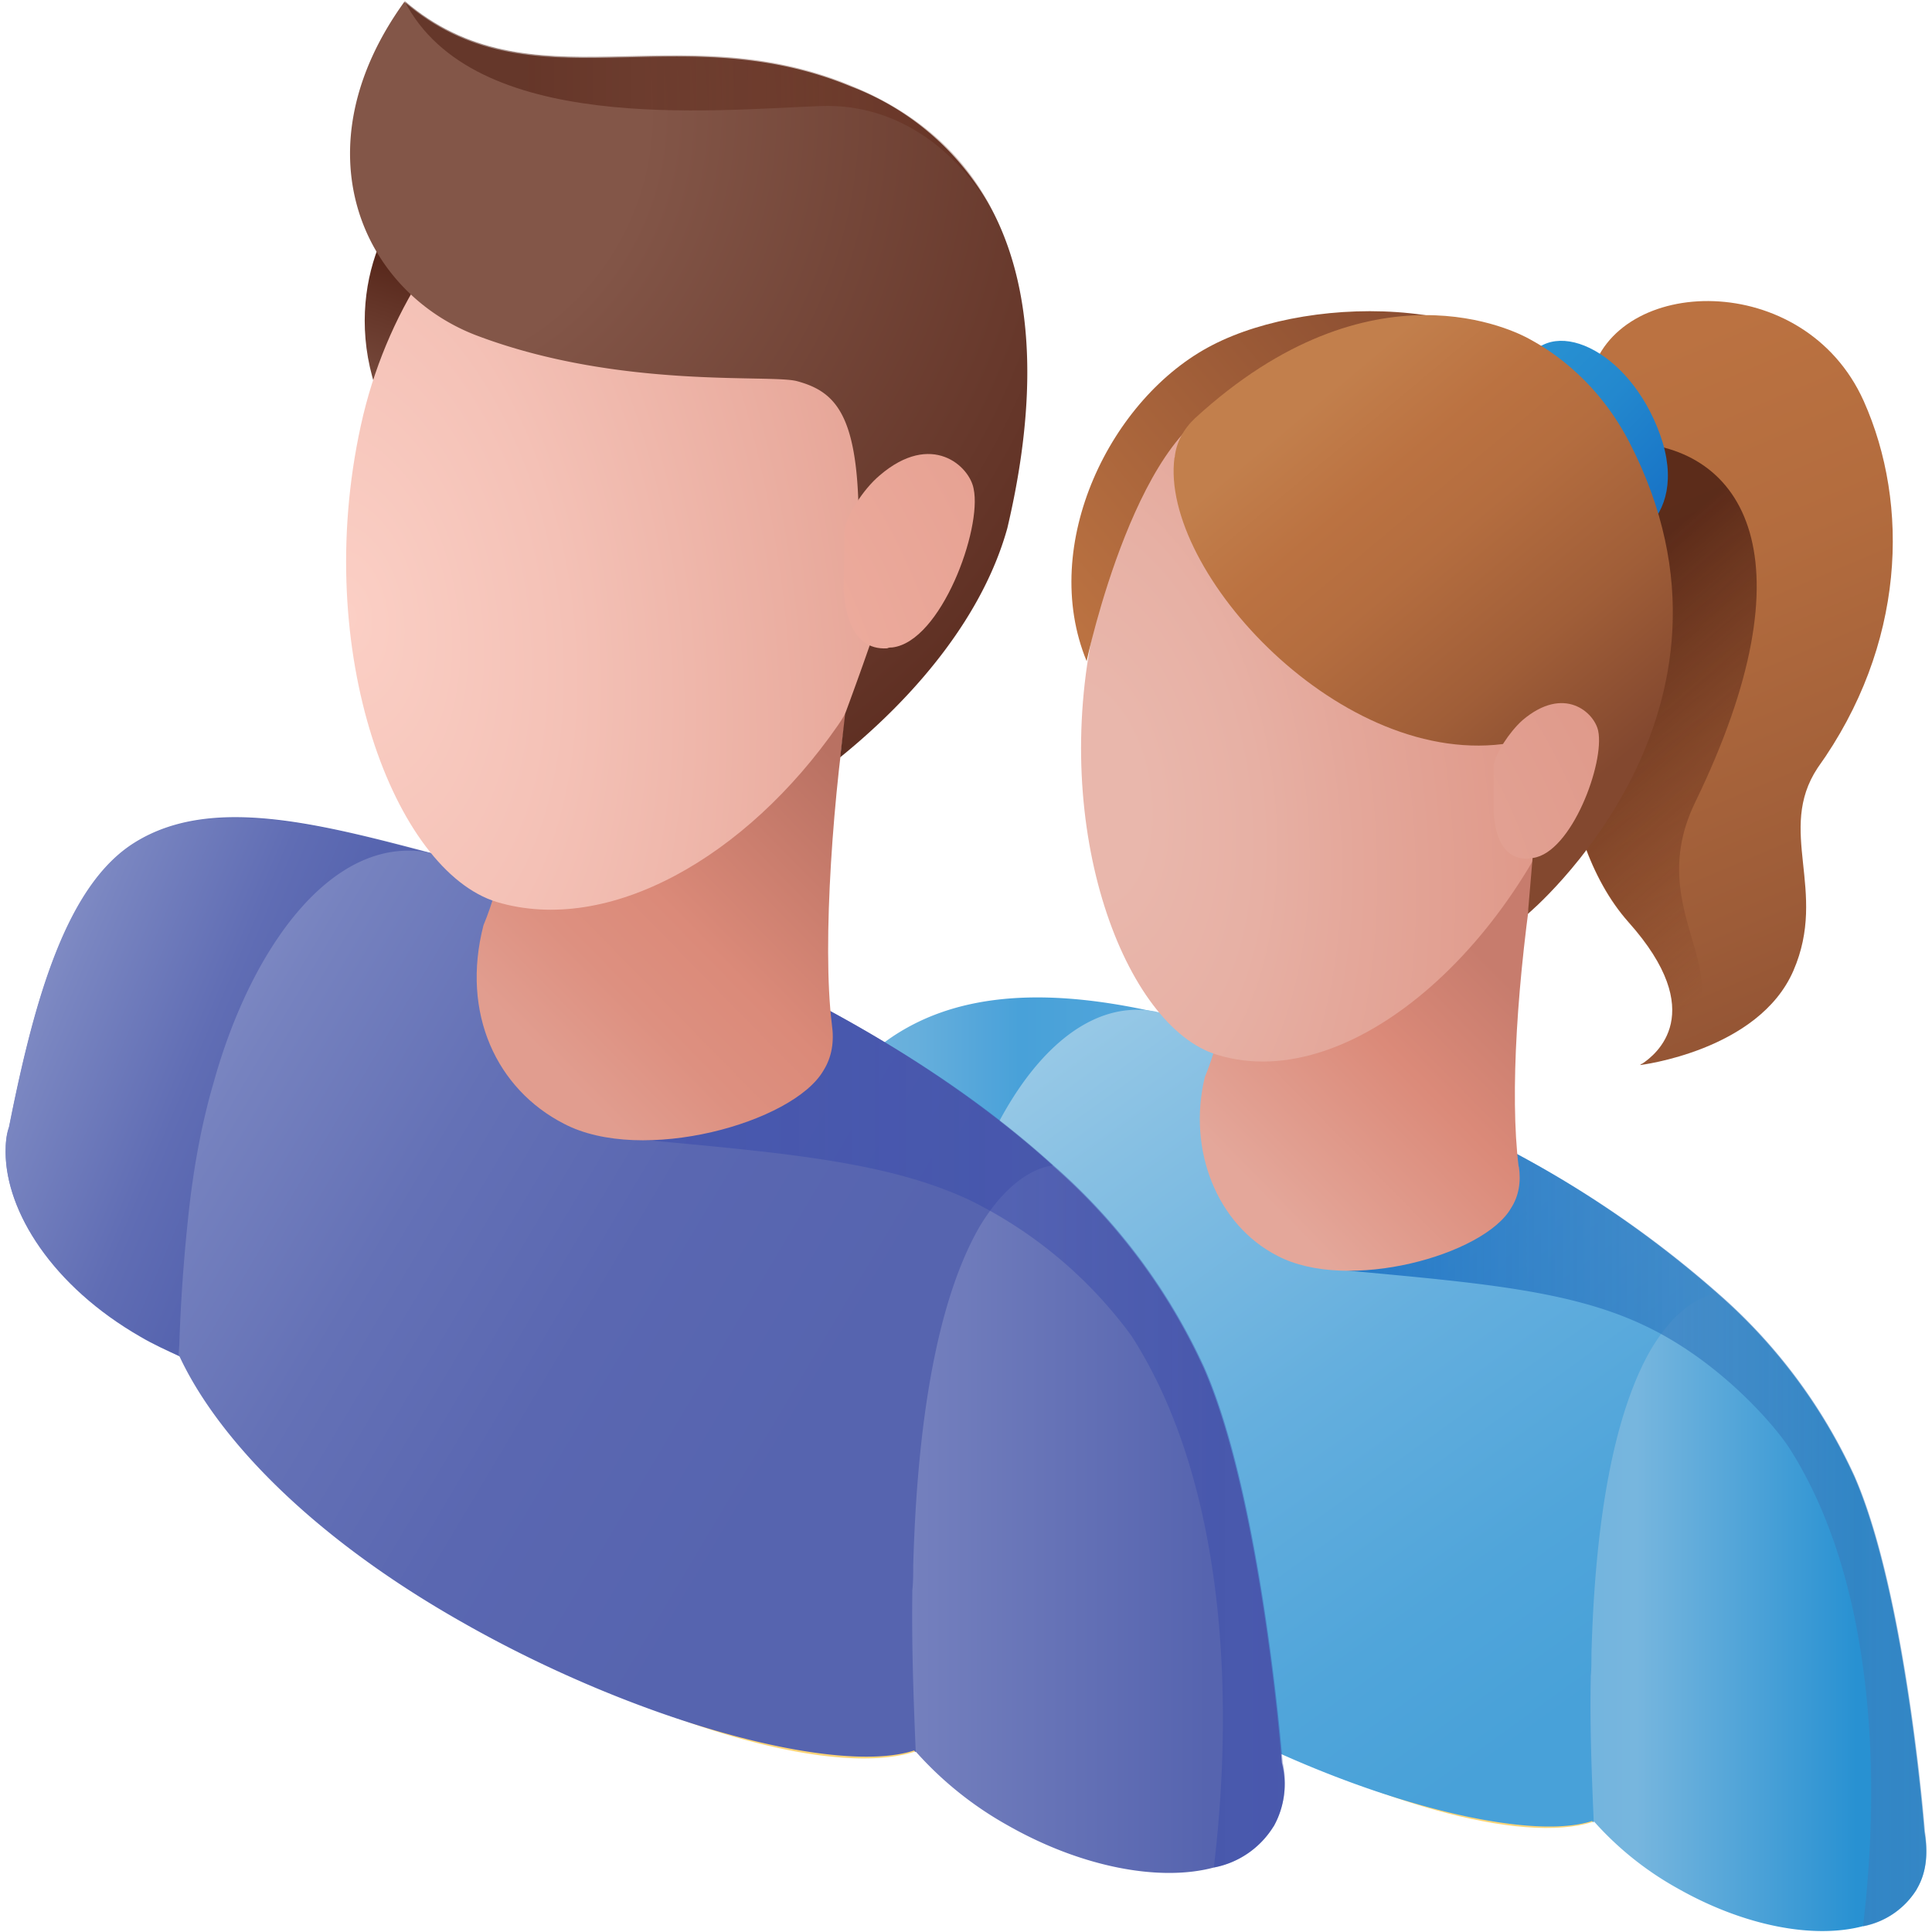
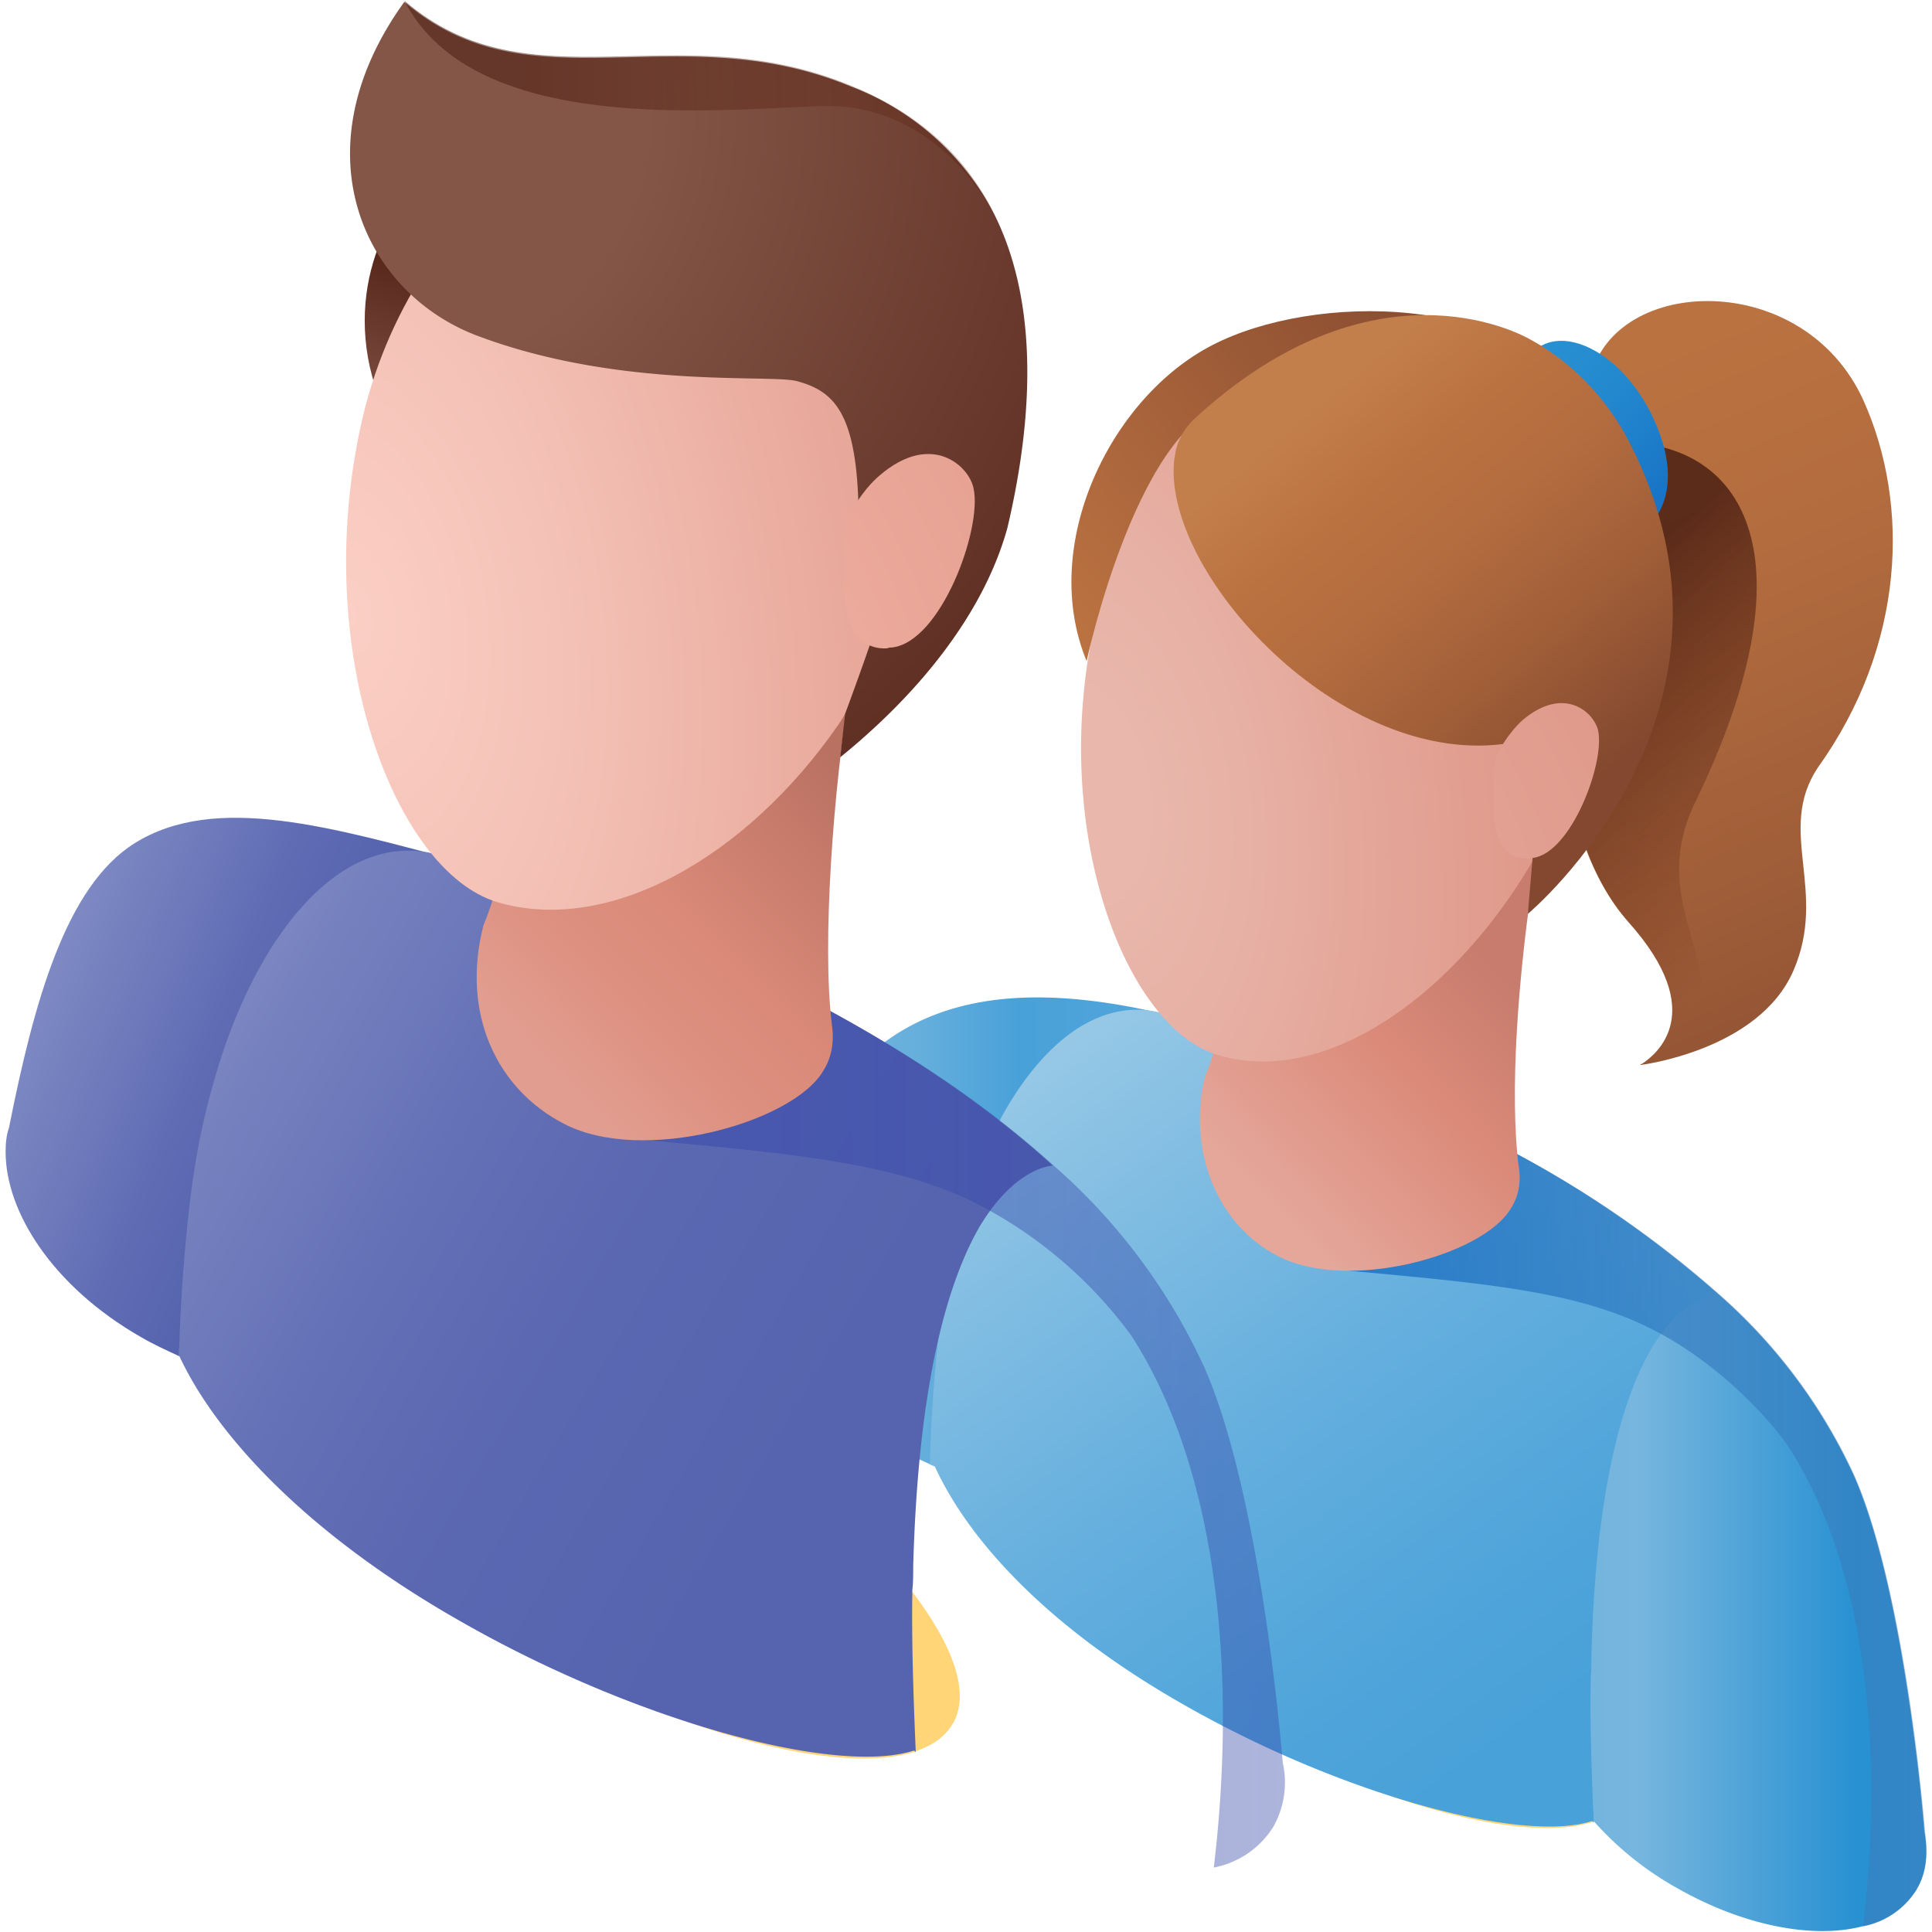
<svg xmlns="http://www.w3.org/2000/svg" fill="none" viewBox="0 0 86 86">
  <path fill="url(#a)" d="M80.91 34.18c-1.85 2.8.47 5.46-1.08 9.03-1.55 3.57-6.83 4.2-6.83 4.2s.03 0 .03-.03c.03 0 .03-.03.07-.03.6-.4 3-2.26-.61-6.3-3.44-3.87-3.47-11.42-2.86-17.07.4-4.11 1.18-7.21 1.18-7.21 1.07-4.51 9.5-4.82 12.15 1.08 2.06 4.61 1.86 10.88-2.05 16.33Z" />
  <path fill="url(#b)" d="M73.1 47.32c.6-.4 3-2.26-.61-6.3-3.44-3.88-3.47-11.42-2.86-17.08l2.86-4.24c5.15.17 8.25 5.15 2.96 16.03-2.69 5.56 3.6 8.42-2.35 11.59Z" opacity=".84" />
  <path fill="url(#c)" d="M67.84 16.26c1.08-2.32 4.68-.77 6.06 3.1 1.38 3.88-1.71 5.6-3.73 4.68-2.03-.94-2.33-7.78-2.33-7.78Z" />
  <path fill="#FFD577" d="M72.42 79.99c-.3.5-.77.84-1.45 1.07 0 0-.03 0-.07.04-3.13 1-9.93-.81-16.94-4.82-6.23-3.54-10.88-7.81-12.32-10.98-.07-.17-.14-.3-.2-.47-.38-.98-.38-1.82.03-2.5.03-.06.07-.1.1-.13.47-.67 1.35-1.04 2.53-1.18 1.71-.2 4.07.17 6.77 1.01 2.76.85 5.89 2.23 9.05 4.01 4.42 2.53 8.02 5.4 10.28 7.95.13.17.3.34.44.5l.2.24c1.65 2.16 2.32 4.04 1.58 5.26Z" />
  <path fill="url(#d)" d="M85.32 84.1a3.6 3.6 0 0 1-2.39 1.64c-2.19.58-5.29 0-8.25-1.68A14.2 14.2 0 0 1 71 81.13l-.07-.07c-1.85-2.12-2.56-4.44-1.58-6.1.17-.3.4-.57.67-.77L50.6 64.32c0 .04-.04.07-.07.1-1.28 2.16-5.02 2.46-8.86.88l-.23-.1c-.5-.24-1.05-.47-1.55-.77-3.54-2.03-5.76-5.02-5.76-7.41 0-.34.03-.68.13-.98 2.2-11.05 8.7-13.27 18.6-10.64l.13.03c.77.2 1.55.44 2.32.7a79.3 79.3 0 0 1 10.71 4.49 47.05 47.05 0 0 1 10.44 6.97 24.1 24.1 0 0 1 6.07 8.12c2.02 4.6 2.93 13.37 3.13 15.82.17.95.1 1.82-.34 2.56Z" />
  <path fill="url(#e)" d="M76.43 57.59c-.3.03-1.62.27-2.93 2.46-1.25 2.15-2.46 6.13-2.66 13.6 0 .34 0 .64-.03.98v.13c-.04 1.89.03 3.98.13 6.27v.1l-.07-.07c-3.13 1.01-11.18-1.18-18.18-5.18-6.23-3.54-9.64-7.45-11.08-10.61l-.24-.1.03-.14v-.23a68.54 68.54 0 0 1 .34-4.99c.2-1.99.54-3.87 1.04-5.59 1.52-5.42 4.79-9.9 8.63-9.2l1.41.34c.1.04.14.04.14.04.77.2 1.55.43 2.32.7a79.3 79.3 0 0 1 10.71 4.48 47.16 47.16 0 0 1 10.44 7Z" />
  <path fill="url(#f)" d="M85.32 84.1a3.6 3.6 0 0 1-2.39 1.65c.84-7.04.4-15.56-3.3-21.32-.64-.98-3.1-3.88-6.5-5.46-3.3-1.55-7.44-1.88-13.24-2.42l4.18-4.11 1.99-1.82a47.05 47.05 0 0 1 10.44 6.97 24.1 24.1 0 0 1 6.06 8.12c2.02 4.61 2.93 13.37 3.13 15.83.14.94.07 1.82-.37 2.56Z" opacity=".8" />
  <path fill="url(#g)" d="M67.6 51.93c-.4-3.23-.06-8.39.75-13.6.33-2.06-2.3-.78-5.46-2.6-3.64-2.05-7.58-2.09-8.79 0-.2.37-.34.74-.34 1.18v.34c.81 3.5 1.38 7.03-.13 10.7-.78 3.24.54 6.57 3.23 7.95 3.13 1.65 9.2-.03 10.4-2.12.35-.54.45-1.18.35-1.85Z" />
  <path fill="url(#h)" d="M70.64 32.77C68 41.69 60.26 48.83 54.17 46.95c-4.08-1.25-7.45-10-5.46-19.1 2.66-12.2 10.14-14.72 16.37-12.93 6.26 1.81 8.18 8.92 5.56 17.85Z" />
  <path fill="url(#i)" d="M48.37 29.43c-2.14-5.19 1.08-11.75 5.6-14.07 4.5-2.33 13.53-2.33 16.33 2.66 2.8 4.98-10.3-.88-15.26-.17-4.34.6-6.67 11.58-6.67 11.58Z" />
  <path fill="url(#j)" d="M52.28 20.37c-.67 5.05 7.48 13.95 14.96 12.7 2.22-.37 1.38.67 1.17 2.9l-.4 4.71s10.74-8.96 4.51-21.01c-1.58-3.04-3.9-4.28-4.44-4.58-.54-.3-7-3.71-14.89 3.53-.5.47-.84 1.08-.9 1.75Z" />
  <path fill="url(#k)" d="M66.5 34.01c.1-.5.67-1.41 1.27-1.95 1.86-1.58 3.2-.34 3.37.47.3 1.42-1.18 5.42-2.9 5.66-.06 0-.13 0-.2.03-1.38.07-1.51-1.55-1.55-2.02v-2.19Z" />
  <path fill="url(#l)" d="M17.22 18.5c-2.25-4.67-.2-9.15 1.71-10.35 1.91-1.2 6.92 3.1 6.92 3.1l-8.63 7.26Z" />
  <path fill="#FFD577" d="M42.4 76.74c-.33.56-.85.93-1.6 1.2 0 0-.04 0-.07.03-3.48 1.12-11.03-.9-18.8-5.34C15 68.7 9.85 63.96 8.25 60.44l-.23-.52c-.41-1.09-.41-2.02.04-2.77a.51.51 0 0 1 .11-.15c.52-.74 1.5-1.16 2.8-1.3 1.91-.23 4.53.18 7.52 1.12 3.06.93 6.54 2.46 10.05 4.44 4.9 2.8 8.9 5.98 11.4 8.82.15.2.34.38.49.57l.22.26c1.83 2.43 2.54 4.48 1.76 5.83Z" />
-   <path fill="url(#m)" d="M56.69 81.3a4 4 0 0 1-2.66 1.83c-2.39.64-5.87 0-9.16-1.87a15.76 15.76 0 0 1-4.07-3.25l-.07-.07c-2.06-2.36-2.84-4.94-1.76-6.77.19-.34.45-.63.75-.86L18.15 59.36c0 .04-.04.07-.07.11-.68 1.16-1.95 1.8-3.6 2.02-1.79.22-4-.11-6.23-1.05l-.27-.1c-.56-.27-1.16-.53-1.72-.87C2.34 57.23.25 53.9.25 51.25c0-.38.03-.75.15-1.09C1.52 44.52 2.94 39.4 6 37.5c3.6-2.24 8.75-.7 14.65.86l.15.04c.68.19 1.35.37 2.06.6.19.07.34.11.52.19a88 88 0 0 1 11.89 4.97 52.2 52.2 0 0 1 11.59 7.73 26.74 26.74 0 0 1 6.72 9.01c2.25 5.12 3.26 14.84 3.48 17.57a3.81 3.81 0 0 1-.37 2.84Z" />
  <path fill="url(#n)" d="m24.17 41.64-9.68 19.89c-1.8.22-4-.12-6.24-1.05l-.27-.11c-.56-.26-1.16-.53-1.72-.86C2.34 57.26.25 53.94.25 51.28c0-.37.03-.74.15-1.08C1.52 44.56 2.94 39.44 6 37.53c3.6-2.24 8.75-.71 14.65.86l.15.04c.68.18 1.35.37 2.06.6l1.3 2.61Z" />
  <path fill="url(#o)" d="M46.86 51.88c-.34.04-1.8.3-3.26 2.73-1.38 2.4-2.72 6.8-2.95 15.1 0 .38 0 .71-.04 1.09v.15c-.03 2.09.04 4.4.15 6.95v.1l-.07-.08c-3.48 1.13-12.41-1.3-20.19-5.75-6.9-3.92-10.95-8.37-12.55-11.88-.08-.03.07.04 0 0l.03-.4a76.12 76.12 0 0 1 .38-5.54c.22-2.2.6-4.3 1.16-6.2 1.68-6.02 5.3-11 9.56-10.2a157.5 157.5 0 0 0 1.72.4c.86.23 1.72.49 2.58.79a88.01 88.01 0 0 1 11.89 4.97c4.3 2.2 8.3 4.78 11.59 7.77Z" />
  <path fill="url(#p)" d="M56.69 81.3a4 4 0 0 1-2.66 1.83c.94-7.81.45-17.27-3.66-23.66a19.62 19.62 0 0 0-7.21-6.05c-3.67-1.72-8.26-2.1-14.7-2.7l4.64-4.55 2.2-2.02c4.3 2.16 8.3 4.74 11.6 7.73a26.74 26.74 0 0 1 6.72 9.01c2.25 5.12 3.25 14.84 3.48 17.57a4.03 4.03 0 0 1-.41 2.84Z" opacity=".5" />
  <path fill="url(#q)" d="M37.03 45.6c-.45-3.58.07-10.54.82-15.1.37-2.28-2.54-.85-6.06-2.87-4.03-2.28-8.4-2.32-9.75 0-.23.4-.38.82-.38 1.3v.38c.9 3.89 1.54 7.81-.14 11.88-1.01 3.93.6 7.3 3.58 8.83 3.48 1.83 10.2-.04 11.55-2.36.38-.6.49-1.3.38-2.05Z" />
  <path fill="url(#r)" d="M39.72 24.37c-.79 2.66-.94 5.8-2.43 7.93-4.08 5.87-10.2 9.34-15.18 7.85-4.52-1.39-8.26-11.1-6.05-21.2C18.26 8.86 27.3 2.62 34.22 4.6c6.92 1.98 8.41 9.83 5.5 19.77Z" />
  <path fill="url(#s)" d="M44.84 23.51c-1.05 3.78-3.9 7.33-7.44 10.2l.22-1.94s1.5-4.03 1.76-5.15c.26-1.13-1.16-2.7-1.16-2.7.08-5.34-.93-6.46-2.73-6.95-1.16-.33-7.92.38-14.31-2.05C16.13 12.97 13.25 6.66 18 .08c5.6 4.82 12.11.56 19.88 3.77a11.96 11.96 0 0 1 6.36 5.65c2.2 4.37 1.57 9.9.6 14.01Z" />
  <path fill="url(#t)" d="M37.59 23.59c.1-.64.82-1.8 1.57-2.43 2.31-1.98 4-.41 4.18.6.38 1.79-1.45 6.8-3.62 7.06-.08 0-.15 0-.23.04-1.72.1-1.87-1.95-1.94-2.54l.04-2.73Z" />
  <path fill="url(#u)" d="M44.2 9.42c-1.64-2.8-4.3-4.82-7.66-4.7C31.68 4.9 21.06 6.01 18 .03c5.6 4.82 12.11.56 19.88 3.78 3.18 1.3 5.16 3.28 6.32 5.6Z" opacity=".5" />
  <defs>
    <linearGradient id="a" x1="71.16" x2="83.96" y1="16.61" y2="46.73" gradientUnits="userSpaceOnUse">
      <stop stop-color="#BB7241" />
      <stop offset=".3" stop-color="#B36C3E" />
      <stop offset=".76" stop-color="#9D5C38" />
      <stop offset="1" stop-color="#8F5133" />
    </linearGradient>
    <linearGradient id="b" x1="68.85" x2="80.22" y1="27.42" y2="40.5" gradientUnits="userSpaceOnUse">
      <stop offset=".05" stop-color="#3E150D" stop-opacity=".89" />
      <stop offset=".44" stop-color="#46180D" stop-opacity=".53" />
      <stop offset="1" stop-color="#5B1F0D" stop-opacity="0" />
    </linearGradient>
    <linearGradient id="c" x1="67.32" x2="74.88" y1="16.68" y2="23.86" gradientUnits="userSpaceOnUse">
      <stop stop-color="#2891D2" />
      <stop offset=".37" stop-color="#2388CE" />
      <stop offset=".97" stop-color="#156EC4" />
      <stop offset="1" stop-color="#146DC3" />
    </linearGradient>
    <linearGradient id="d" x1="34.12" x2="85.75" y1="65.17" y2="65.17" gradientUnits="userSpaceOnUse">
      <stop stop-color="#77B6DE" />
      <stop offset=".06" stop-color="#73B4DE" />
      <stop offset=".13" stop-color="#66AFDC" />
      <stop offset=".19" stop-color="#52A5DA" />
      <stop offset=".22" stop-color="#48A1D9" />
      <stop offset=".75" stop-color="#77B6DE" />
      <stop offset=".94" stop-color="#2891D2" />
    </linearGradient>
    <linearGradient id="e" x1="47.9" x2="71.48" y1="46.19" y2="78.92" gradientUnits="userSpaceOnUse">
      <stop stop-color="#96C8E6" />
      <stop offset=".13" stop-color="#87C0E3" />
      <stop offset=".46" stop-color="#65AFDE" />
      <stop offset=".74" stop-color="#50A5DA" />
      <stop offset=".92" stop-color="#48A1D9" />
    </linearGradient>
    <linearGradient id="f" x1="59.87" x2="85.75" y1="68.17" y2="68.17" gradientUnits="userSpaceOnUse">
      <stop offset="0" stop-color="#146DC3" />
      <stop offset="1" stop-color="#407CB8" stop-opacity=".6" />
    </linearGradient>
    <linearGradient id="g" x1="51.41" x2="64.49" y1="53.87" y2="41.02" gradientUnits="userSpaceOnUse">
      <stop offset=".21" stop-color="#E4A79A" />
      <stop offset=".68" stop-color="#DB8A79" />
      <stop offset="1" stop-color="#C77C6D" />
    </linearGradient>
    <linearGradient id="i" x1="45.07" x2="66.75" y1="31.99" y2="13.43" gradientUnits="userSpaceOnUse">
      <stop offset=".17" stop-color="#BB7241" />
      <stop offset="1" stop-color="#83482F" />
    </linearGradient>
    <linearGradient id="j" x1="58.94" x2="72.96" y1="17.53" y2="34.27" gradientUnits="userSpaceOnUse">
      <stop stop-color="#C27F4C" />
      <stop offset=".21" stop-color="#BB7241" />
      <stop offset=".39" stop-color="#B46D3F" />
      <stop offset=".67" stop-color="#A05E38" />
      <stop offset=".96" stop-color="#83482F" />
    </linearGradient>
    <linearGradient id="l" x1="17.25" x2="22.82" y1="23.86" y2="6.49" gradientUnits="userSpaceOnUse">
      <stop offset=".23" stop-color="#835648" />
      <stop offset=".79" stop-color="#48170B" />
    </linearGradient>
    <linearGradient id="m" x1=".25" x2="57.17" y1="59.88" y2="59.88" gradientUnits="userSpaceOnUse">
      <stop stop-color="#818CC4" />
      <stop offset=".06" stop-color="#7D88C2" />
      <stop offset=".13" stop-color="#707DBC" />
      <stop offset=".2" stop-color="#5C69B2" />
      <stop offset=".22" stop-color="#5664AF" />
      <stop offset=".61" stop-color="#818CC4" />
      <stop offset=".94" stop-color="#5664AF" />
    </linearGradient>
    <linearGradient id="n" x1="1.4" x2="13.57" y1="43.76" y2="48.9" gradientUnits="userSpaceOnUse">
      <stop stop-color="#818CC4" />
      <stop offset=".11" stop-color="#7A86C1" />
      <stop offset=".62" stop-color="#606DB4" />
      <stop offset=".92" stop-color="#5664AF" />
    </linearGradient>
    <linearGradient id="o" x1="7.23" x2="39.2" y1="45.82" y2="64.83" gradientUnits="userSpaceOnUse">
      <stop stop-color="#818CC4" />
      <stop offset=".11" stop-color="#7682BF" />
      <stop offset=".36" stop-color="#6471B6" />
      <stop offset=".62" stop-color="#5A67B1" />
      <stop offset=".92" stop-color="#5664AF" />
    </linearGradient>
    <linearGradient id="p" x1="28.45" x2="57.17" y1="63.65" y2="63.65" gradientUnits="userSpaceOnUse">
      <stop offset="0" stop-color="#3648AA" />
      <stop offset="1" stop-color="#3648AA" stop-opacity=".81" />
    </linearGradient>
    <linearGradient id="q" x1="20.78" x2="35.32" y1="46.09" y2="31.82" gradientUnits="userSpaceOnUse">
      <stop offset=".09" stop-color="#E19D8F" />
      <stop offset=".31" stop-color="#DD9080" />
      <stop offset=".51" stop-color="#DB8A79" />
      <stop offset="1" stop-color="#B97162" />
    </linearGradient>
    <linearGradient id="u" x1="18.01" x2="44.21" y1="4.74" y2="4.74" gradientUnits="userSpaceOnUse">
      <stop offset=".21" stop-color="#48170B" />
      <stop offset=".77" stop-color="#5B1F0D" stop-opacity=".6" />
    </linearGradient>
    <radialGradient id="h" cx="0" cy="0" r="1" gradientTransform="rotate(-8.99 249.04 -288.88) scale(22.143 37.5)" gradientUnits="userSpaceOnUse">
      <stop offset=".12" stop-color="#E9B7AC" />
      <stop offset=".35" stop-color="#E7B0A4" />
      <stop offset=".54" stop-color="#E4A79A" />
      <stop offset="1" stop-color="#DE9585" />
    </radialGradient>
    <radialGradient id="k" cx="0" cy="0" r="1" gradientTransform="rotate(4.14 -591.25 694.73) scale(35.306)" gradientUnits="userSpaceOnUse">
      <stop stop-color="#E7B1A6" />
      <stop offset=".38" stop-color="#E4A79A" />
      <stop offset=".86" stop-color="#DE9585" />
    </radialGradient>
    <radialGradient id="r" cx="0" cy="0" r="1" gradientTransform="matrix(23.872 -3.779 6.398 40.441 15.51 27.27)" gradientUnits="userSpaceOnUse">
      <stop stop-color="#FBCFC5" />
      <stop offset=".4" stop-color="#F4C1B6" />
      <stop offset="1" stop-color="#E6A597" />
    </radialGradient>
    <radialGradient id="s" cx="0" cy="0" r="1" gradientTransform="translate(17.34 5.11) scale(49.708)" gradientUnits="userSpaceOnUse">
      <stop offset=".23" stop-color="#835648" />
      <stop offset="1" stop-color="#48170B" />
    </radialGradient>
    <radialGradient id="t" cx="0" cy="0" r="1" gradientTransform="rotate(4.14 -500.35 228.36) scale(44.179)" gradientUnits="userSpaceOnUse">
      <stop stop-color="#FDC4B8" />
      <stop offset="1" stop-color="#DE9585" />
    </radialGradient>
  </defs>
</svg>